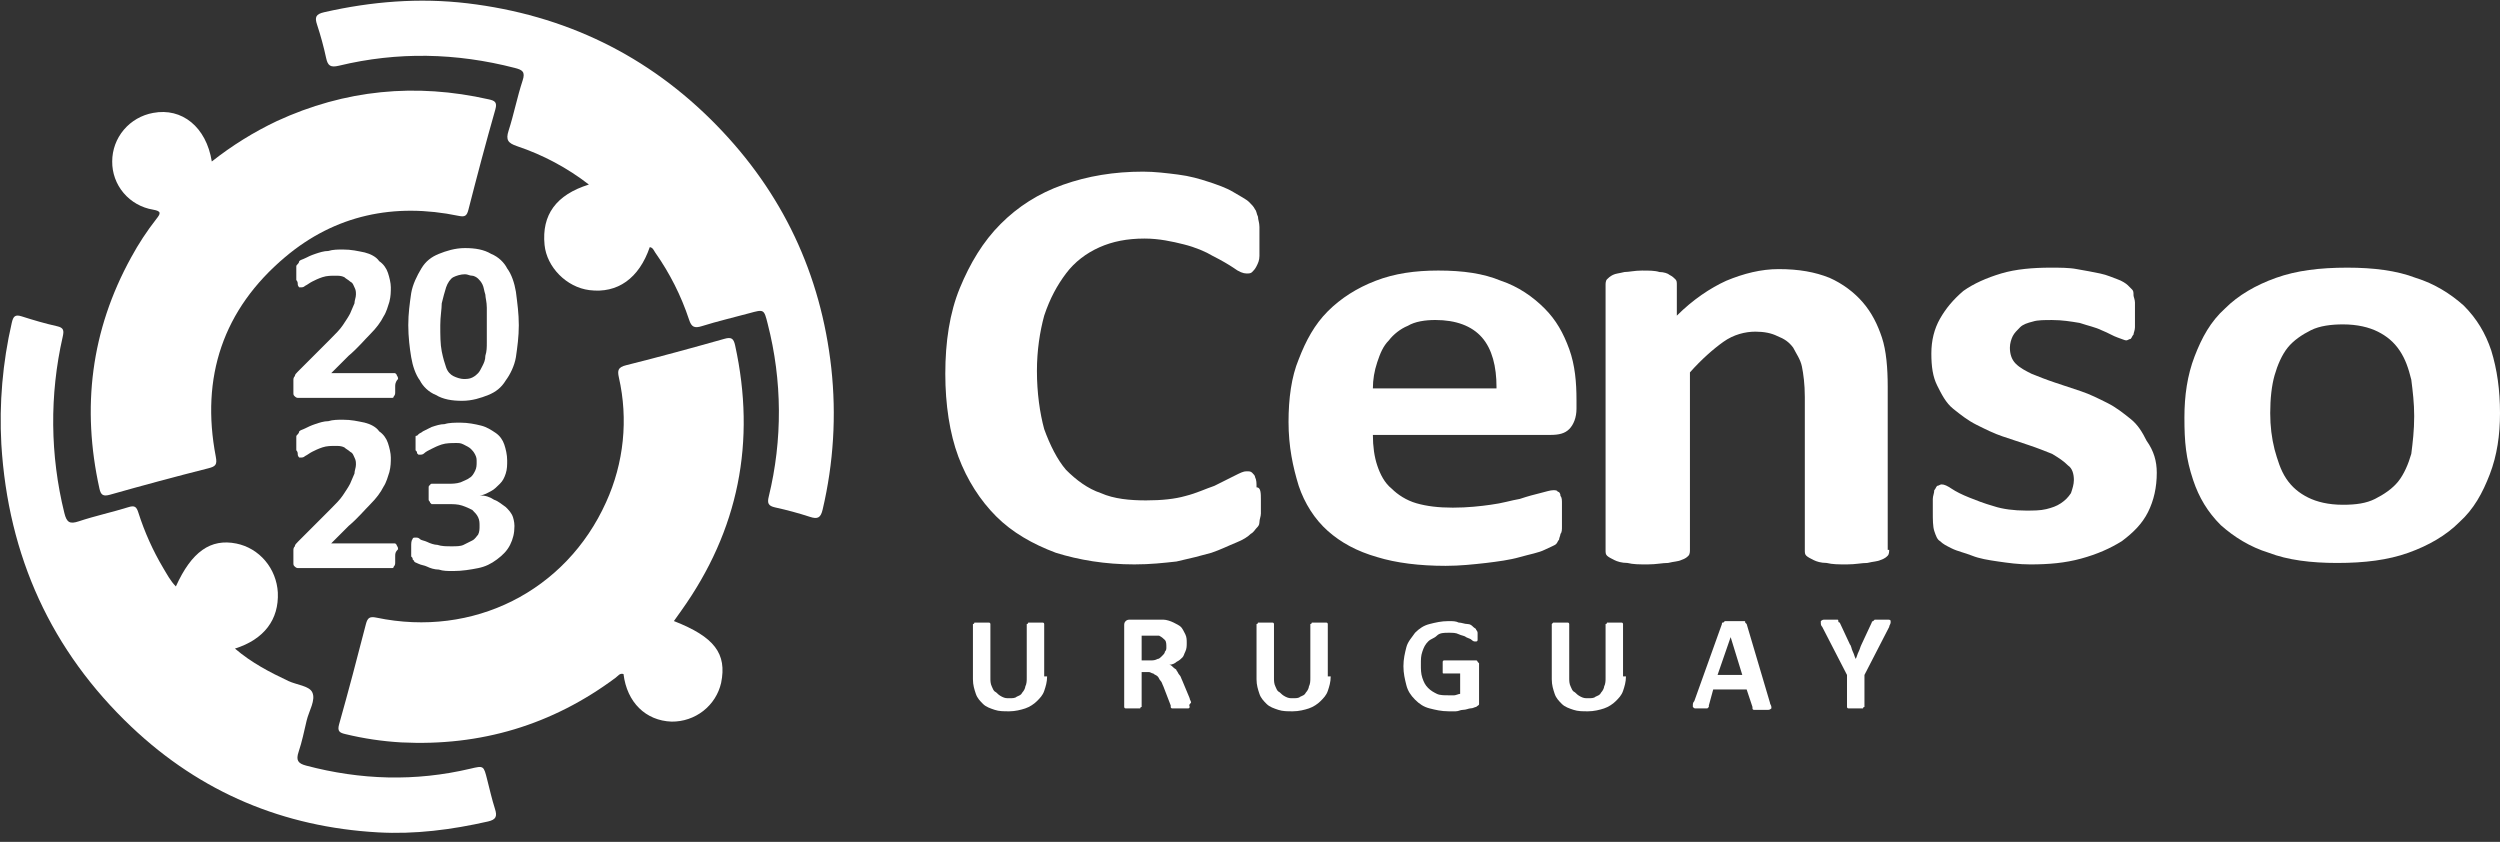
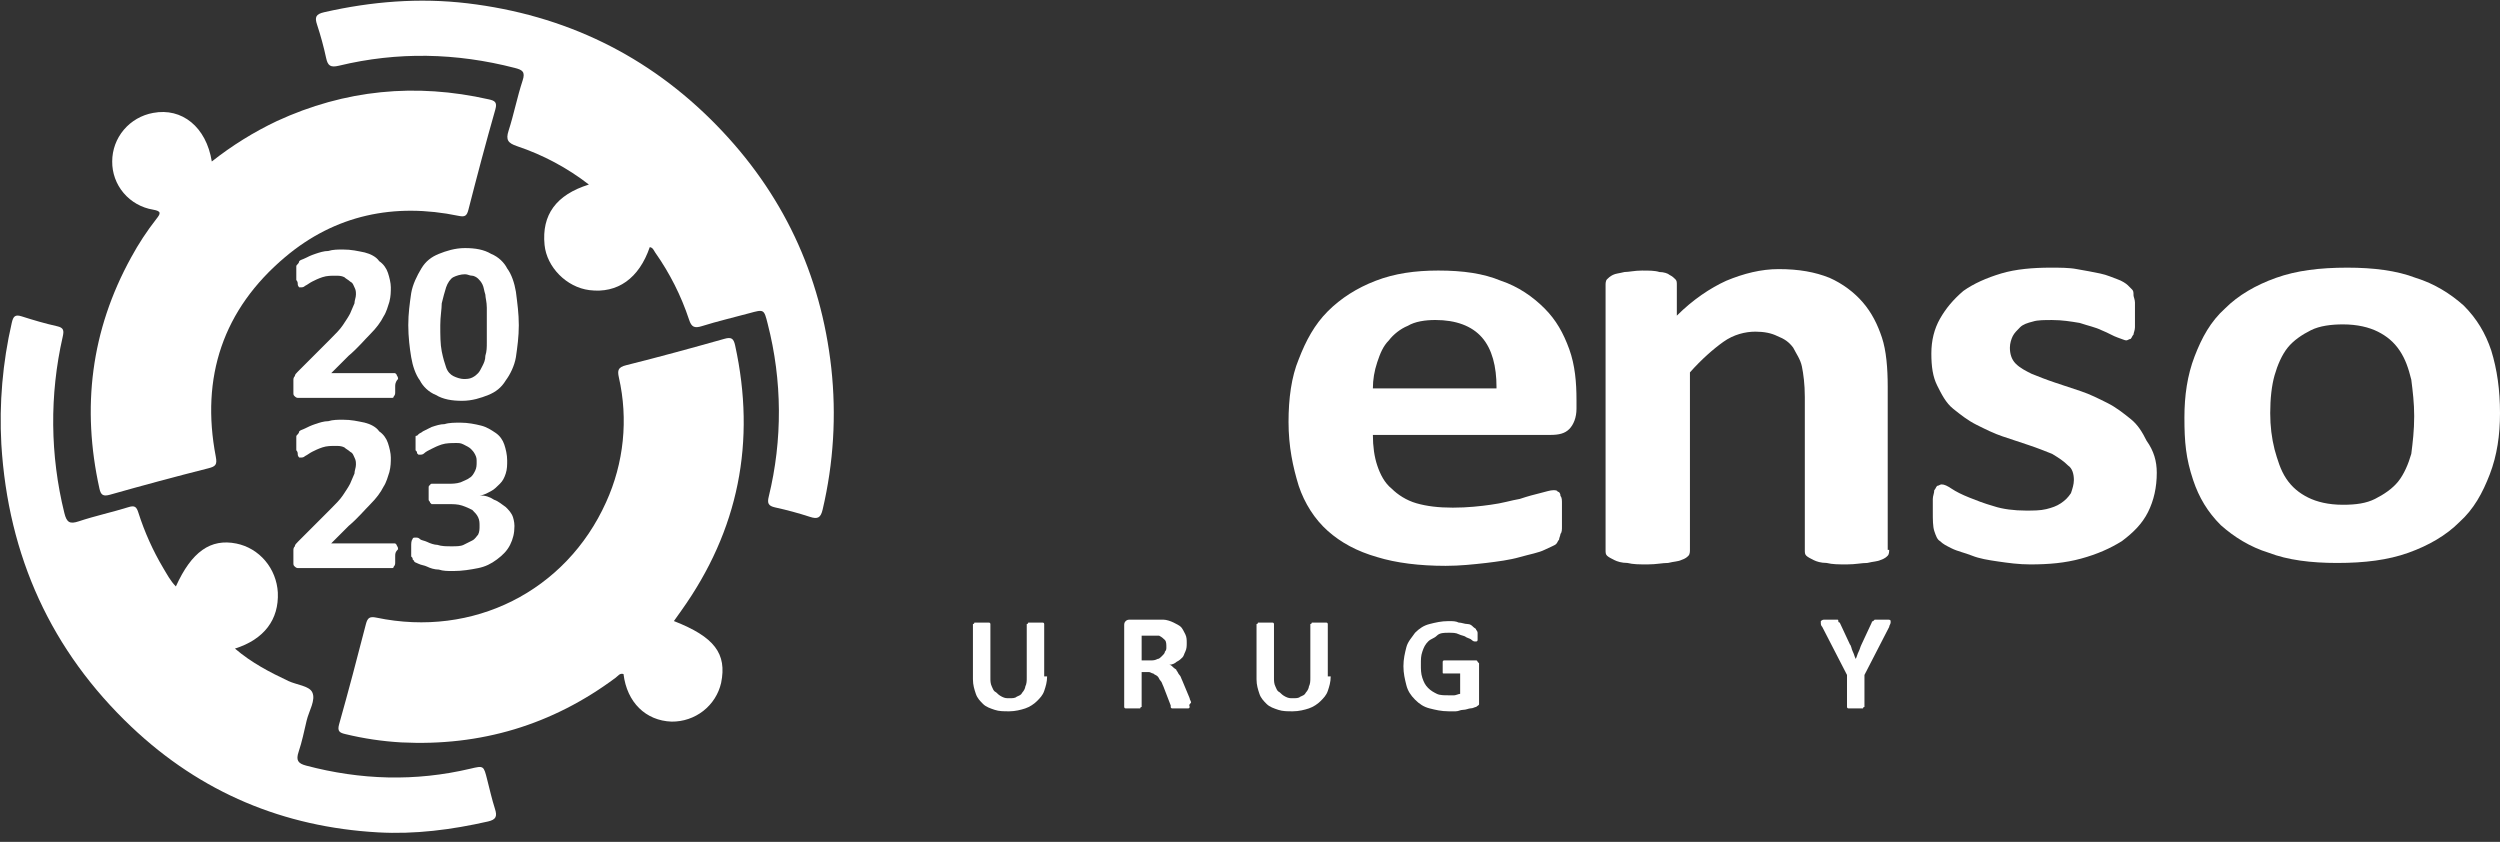
<svg xmlns="http://www.w3.org/2000/svg" width="196" height="66" viewBox="0 0 196 66" fill="none">
  <rect x="0" y="0" width="196" height="66" fill="#333333" stroke="none" />
-   <path d="M98.854 39.231C98.854 39.573 98.854 39.916 98.854 40.258C98.854 40.486 98.74 40.714 98.74 40.942C98.74 41.17 98.626 41.284 98.512 41.398C98.398 41.512 98.284 41.74 98.056 41.854C97.828 42.082 97.486 42.31 96.916 42.539C96.346 42.767 95.662 43.109 94.978 43.337C94.179 43.565 93.267 43.793 92.241 44.021C91.215 44.135 90.189 44.249 88.934 44.249C86.654 44.249 84.602 43.907 82.777 43.337C80.953 42.653 79.357 41.74 78.103 40.486C76.848 39.231 75.822 37.635 75.138 35.81C74.454 33.985 74.112 31.704 74.112 29.309C74.112 26.8 74.454 24.519 75.252 22.581C76.05 20.642 77.076 18.931 78.445 17.563C79.813 16.194 81.409 15.168 83.347 14.483C85.286 13.799 87.338 13.457 89.619 13.457C90.531 13.457 91.443 13.571 92.355 13.685C93.267 13.799 94.065 14.027 94.749 14.255C95.434 14.483 96.118 14.711 96.688 15.054C97.258 15.396 97.714 15.624 97.942 15.852C98.17 16.08 98.284 16.194 98.398 16.422C98.512 16.536 98.512 16.764 98.626 16.992C98.626 17.221 98.74 17.449 98.74 17.791C98.74 18.133 98.74 18.475 98.74 18.931C98.74 19.387 98.74 19.73 98.74 20.072C98.74 20.414 98.626 20.642 98.512 20.87C98.398 21.098 98.284 21.212 98.17 21.326C98.056 21.44 97.942 21.44 97.714 21.44C97.486 21.44 97.144 21.326 96.688 20.984C96.346 20.756 95.776 20.414 95.092 20.072C94.522 19.73 93.723 19.387 92.811 19.159C91.899 18.931 90.873 18.703 89.733 18.703C88.364 18.703 87.224 18.931 86.198 19.387C85.172 19.844 84.26 20.528 83.576 21.44C82.891 22.353 82.321 23.379 81.865 24.747C81.523 26.002 81.295 27.485 81.295 29.081C81.295 30.792 81.523 32.389 81.865 33.643C82.321 34.898 82.891 36.038 83.576 36.836C84.374 37.635 85.286 38.319 86.312 38.661C87.338 39.117 88.592 39.231 89.847 39.231C91.101 39.231 92.127 39.117 92.925 38.889C93.837 38.661 94.522 38.319 95.206 38.091C95.89 37.749 96.346 37.521 96.802 37.292C97.258 37.064 97.486 36.95 97.714 36.95C97.942 36.95 98.056 36.95 98.17 37.064C98.284 37.178 98.398 37.292 98.398 37.407C98.512 37.635 98.512 37.863 98.512 38.205C98.854 38.205 98.854 38.661 98.854 39.231Z" fill="white" />
  <path d="M123.597 32.045C123.597 32.73 123.369 33.3 123.027 33.642C122.685 33.984 122.229 34.098 121.545 34.098H107.634C107.634 35.01 107.748 35.809 107.976 36.493C108.204 37.177 108.546 37.861 109.116 38.318C109.573 38.774 110.257 39.23 111.055 39.458C111.853 39.686 112.765 39.8 113.905 39.8C115.046 39.8 116.072 39.686 116.87 39.572C117.782 39.458 118.466 39.23 119.15 39.116C119.834 38.888 120.29 38.774 120.747 38.66C121.203 38.546 121.545 38.432 121.773 38.432C121.887 38.432 122.115 38.432 122.115 38.546C122.229 38.546 122.343 38.66 122.343 38.888C122.457 39.002 122.457 39.23 122.457 39.458C122.457 39.686 122.457 40.028 122.457 40.37C122.457 40.713 122.457 40.941 122.457 41.283C122.457 41.511 122.457 41.739 122.343 41.853C122.343 41.967 122.229 42.195 122.229 42.309C122.115 42.423 122.115 42.537 122.001 42.651C121.887 42.766 121.545 42.88 121.089 43.108C120.633 43.336 119.948 43.45 119.15 43.678C118.352 43.906 117.44 44.02 116.528 44.134C115.502 44.248 114.475 44.362 113.335 44.362C111.283 44.362 109.459 44.134 107.976 43.678C106.38 43.222 105.126 42.537 104.1 41.625C103.073 40.713 102.275 39.458 101.819 38.09C101.363 36.607 101.021 35.01 101.021 33.072C101.021 31.247 101.249 29.536 101.819 28.168C102.389 26.685 103.073 25.431 104.1 24.404C105.126 23.378 106.38 22.579 107.862 22.009C109.344 21.439 110.941 21.211 112.765 21.211C114.703 21.211 116.3 21.439 117.668 22.009C119.036 22.465 120.176 23.264 121.089 24.176C122.001 25.088 122.571 26.115 123.027 27.369C123.483 28.624 123.597 29.992 123.597 31.361V32.045ZM117.326 30.335C117.326 28.738 116.984 27.369 116.186 26.457C115.388 25.545 114.133 25.088 112.537 25.088C111.739 25.088 110.941 25.203 110.371 25.545C109.801 25.773 109.23 26.229 108.888 26.685C108.432 27.141 108.204 27.712 107.976 28.396C107.748 29.08 107.634 29.764 107.634 30.449H117.326V30.335Z" fill="white" />
  <path d="M148.111 43.108C148.111 43.222 148.111 43.45 147.997 43.565C147.883 43.679 147.769 43.793 147.427 43.907C147.199 44.021 146.857 44.021 146.401 44.135C145.945 44.135 145.489 44.249 144.805 44.249C144.121 44.249 143.665 44.249 143.209 44.135C142.752 44.135 142.41 44.021 142.182 43.907C141.954 43.793 141.726 43.679 141.612 43.565C141.498 43.45 141.498 43.337 141.498 43.108V31.134C141.498 30.107 141.384 29.309 141.27 28.739C141.156 28.169 140.814 27.712 140.586 27.256C140.244 26.8 139.902 26.572 139.332 26.344C138.876 26.116 138.306 26.002 137.622 26.002C136.823 26.002 135.911 26.23 135.113 26.8C134.315 27.37 133.403 28.169 132.491 29.195V43.108C132.491 43.222 132.491 43.45 132.377 43.565C132.263 43.679 132.149 43.793 131.807 43.907C131.578 44.021 131.236 44.021 130.78 44.135C130.324 44.135 129.868 44.249 129.184 44.249C128.5 44.249 128.044 44.249 127.588 44.135C127.132 44.135 126.79 44.021 126.562 43.907C126.334 43.793 126.105 43.679 125.991 43.565C125.877 43.45 125.877 43.337 125.877 43.108V22.352C125.877 22.238 125.877 22.01 125.991 21.896C126.105 21.782 126.22 21.668 126.448 21.554C126.676 21.44 126.904 21.44 127.36 21.326C127.702 21.326 128.158 21.212 128.728 21.212C129.298 21.212 129.754 21.212 130.096 21.326C130.438 21.326 130.78 21.44 130.894 21.554C131.122 21.668 131.236 21.782 131.35 21.896C131.464 22.01 131.464 22.124 131.464 22.352V24.747C132.719 23.493 134.087 22.58 135.341 22.01C136.709 21.44 138.078 21.098 139.446 21.098C141.042 21.098 142.296 21.326 143.437 21.782C144.463 22.238 145.375 22.922 146.059 23.721C146.743 24.519 147.199 25.431 147.541 26.458C147.883 27.484 147.997 28.853 147.997 30.335V43.108H148.111Z" fill="white" />
  <path d="M169.091 37.065C169.091 38.205 168.863 39.232 168.407 40.144C167.951 41.056 167.267 41.741 166.355 42.425C165.442 42.995 164.416 43.451 163.162 43.793C161.908 44.136 160.654 44.25 159.171 44.25C158.259 44.25 157.461 44.136 156.663 44.022C155.865 43.907 155.181 43.793 154.611 43.565C154.04 43.337 153.47 43.223 153.014 42.995C152.558 42.767 152.33 42.653 152.102 42.425C151.874 42.311 151.76 41.969 151.646 41.627C151.532 41.284 151.532 40.714 151.532 40.144C151.532 39.688 151.532 39.346 151.532 39.118C151.532 38.889 151.646 38.661 151.646 38.433C151.76 38.319 151.76 38.205 151.874 38.091C151.988 38.091 152.102 37.977 152.216 37.977C152.444 37.977 152.672 38.091 153.014 38.319C153.356 38.547 153.812 38.775 154.382 39.004C154.953 39.232 155.523 39.46 156.321 39.688C157.005 39.916 157.917 40.03 158.829 40.03C159.399 40.03 159.97 40.03 160.426 39.916C160.882 39.802 161.224 39.688 161.566 39.46C161.908 39.232 162.136 39.004 162.364 38.661C162.478 38.319 162.592 37.977 162.592 37.635C162.592 37.179 162.478 36.723 162.136 36.495C161.794 36.152 161.452 35.924 160.882 35.582C160.312 35.354 159.741 35.126 159.057 34.898C158.373 34.67 157.689 34.442 157.005 34.214C156.321 33.986 155.637 33.643 154.953 33.301C154.268 32.959 153.698 32.503 153.128 32.047C152.558 31.591 152.216 30.906 151.874 30.222C151.532 29.538 151.418 28.739 151.418 27.713C151.418 26.687 151.646 25.774 152.102 24.976C152.558 24.178 153.128 23.493 153.926 22.809C154.725 22.239 155.751 21.783 156.891 21.441C158.031 21.098 159.399 20.984 160.768 20.984C161.452 20.984 162.25 20.984 162.82 21.098C163.504 21.212 164.074 21.326 164.644 21.441C165.214 21.555 165.671 21.783 166.013 21.897C166.355 22.011 166.697 22.239 166.811 22.353C166.925 22.467 167.039 22.581 167.153 22.695C167.267 22.809 167.267 22.923 167.267 23.151C167.267 23.265 167.381 23.493 167.381 23.721C167.381 23.95 167.381 24.292 167.381 24.634C167.381 25.09 167.381 25.432 167.381 25.66C167.381 25.888 167.267 26.116 167.267 26.23C167.153 26.345 167.153 26.459 167.039 26.573C166.925 26.573 166.811 26.687 166.697 26.687C166.583 26.687 166.355 26.573 166.013 26.459C165.671 26.345 165.328 26.116 164.758 25.888C164.302 25.66 163.732 25.546 163.048 25.318C162.364 25.204 161.68 25.09 160.882 25.09C160.312 25.09 159.741 25.09 159.399 25.204C158.943 25.318 158.601 25.432 158.373 25.66C158.145 25.888 157.917 26.116 157.803 26.345C157.689 26.573 157.575 26.915 157.575 27.257C157.575 27.713 157.689 28.169 158.031 28.511C158.373 28.854 158.829 29.082 159.285 29.31C159.855 29.538 160.426 29.766 161.11 29.994C161.794 30.222 162.478 30.45 163.162 30.678C163.846 30.906 164.53 31.248 165.214 31.591C165.899 31.933 166.469 32.389 167.039 32.845C167.609 33.301 167.951 33.871 168.293 34.556C168.863 35.354 169.091 36.152 169.091 37.065Z" fill="white" />
  <path d="M196 32.389C196 34.1 195.772 35.696 195.202 37.179C194.632 38.661 193.948 39.916 192.808 40.942C191.782 41.969 190.413 42.767 188.817 43.337C187.221 43.907 185.396 44.136 183.23 44.136C181.178 44.136 179.353 43.907 177.871 43.337C176.389 42.881 175.135 42.083 174.108 41.17C173.082 40.144 172.398 39.004 171.942 37.635C171.372 35.924 171.258 34.67 171.258 32.731C171.258 31.02 171.486 29.424 172.056 27.941C172.626 26.459 173.31 25.204 174.45 24.178C175.477 23.151 176.845 22.353 178.441 21.783C180.037 21.212 181.862 20.984 184.028 20.984C186.08 20.984 187.905 21.212 189.387 21.783C190.869 22.239 192.124 23.037 193.15 23.95C194.176 24.976 194.86 26.116 195.316 27.485C195.772 28.968 196 30.564 196 32.389ZM189.273 32.617C189.273 31.591 189.159 30.678 189.045 29.766C188.817 28.854 188.589 28.169 188.133 27.485C187.677 26.801 187.107 26.345 186.423 26.002C185.738 25.66 184.826 25.432 183.686 25.432C182.774 25.432 181.862 25.546 181.178 25.888C180.493 26.23 179.809 26.687 179.353 27.257C178.897 27.827 178.555 28.625 178.327 29.424C178.099 30.222 177.985 31.248 177.985 32.389C177.985 33.415 178.099 34.328 178.327 35.24C178.555 36.038 178.783 36.837 179.239 37.521C179.695 38.205 180.265 38.661 180.95 39.004C181.634 39.346 182.546 39.574 183.686 39.574C184.712 39.574 185.51 39.46 186.195 39.118C186.879 38.775 187.563 38.319 188.019 37.749C188.475 37.179 188.817 36.38 189.045 35.582C189.159 34.67 189.273 33.757 189.273 32.617Z" fill="white" />
  <path d="M30.983 30.283C30.983 30.511 30.983 30.625 30.983 30.739C30.983 30.853 30.983 30.967 30.869 31.081C30.869 31.195 30.755 31.195 30.755 31.195H30.641H23.686C23.572 31.195 23.458 31.195 23.344 31.195C23.23 31.195 23.116 31.081 23.116 31.081C23.002 30.967 23.002 30.967 23.002 30.739C23.002 30.625 23.002 30.397 23.002 30.283C23.002 30.055 23.002 29.941 23.002 29.827C23.002 29.712 23.002 29.599 23.116 29.484C23.116 29.37 23.23 29.256 23.344 29.142C23.458 29.028 23.572 28.914 23.686 28.8L25.852 26.633C26.308 26.177 26.651 25.835 26.879 25.493C27.107 25.151 27.335 24.809 27.449 24.581C27.563 24.352 27.677 24.01 27.791 23.782C27.791 23.554 27.905 23.326 27.905 23.098C27.905 22.87 27.905 22.756 27.791 22.528C27.677 22.3 27.677 22.186 27.449 22.072C27.335 21.957 27.107 21.843 26.993 21.729C26.765 21.615 26.537 21.615 26.308 21.615C25.966 21.615 25.624 21.615 25.282 21.729C24.94 21.843 24.712 21.957 24.484 22.072C24.256 22.186 24.142 22.3 23.914 22.414C23.8 22.528 23.686 22.528 23.572 22.528C23.458 22.528 23.458 22.528 23.458 22.528C23.458 22.528 23.344 22.414 23.344 22.3C23.344 22.186 23.344 22.072 23.23 21.957C23.23 21.843 23.23 21.615 23.23 21.501C23.23 21.387 23.23 21.273 23.23 21.159C23.23 21.045 23.23 21.045 23.23 20.931C23.23 20.817 23.23 20.817 23.344 20.703C23.344 20.703 23.458 20.589 23.458 20.475C23.572 20.361 23.686 20.361 23.914 20.247C24.142 20.133 24.37 20.019 24.712 19.905C25.054 19.791 25.396 19.677 25.738 19.677C26.081 19.562 26.537 19.562 26.879 19.562C27.563 19.562 28.019 19.677 28.589 19.791C29.045 19.905 29.501 20.133 29.729 20.475C30.071 20.703 30.299 21.045 30.413 21.387C30.527 21.729 30.641 22.186 30.641 22.528C30.641 22.87 30.641 23.212 30.527 23.668C30.413 24.01 30.299 24.466 30.071 24.809C29.843 25.265 29.501 25.721 29.045 26.177C28.589 26.633 28.019 27.318 27.335 27.888L25.966 29.256H30.755C30.869 29.256 30.869 29.256 30.983 29.256L31.097 29.37C31.097 29.484 31.211 29.484 31.211 29.712C30.983 29.941 30.983 30.169 30.983 30.283Z" fill="white" />
  <path d="M40.675 25.494C40.675 26.406 40.561 27.204 40.447 28.003C40.333 28.687 39.991 29.371 39.649 29.827C39.307 30.398 38.85 30.74 38.28 30.968C37.71 31.196 37.026 31.424 36.228 31.424C35.43 31.424 34.746 31.31 34.176 30.968C33.606 30.74 33.15 30.284 32.921 29.827C32.579 29.371 32.351 28.687 32.237 28.003C32.123 27.318 32.009 26.406 32.009 25.494C32.009 24.581 32.123 23.783 32.237 22.985C32.351 22.3 32.693 21.616 33.035 21.046C33.377 20.476 33.834 20.134 34.404 19.905C34.974 19.677 35.658 19.449 36.456 19.449C37.254 19.449 37.938 19.563 38.508 19.905C39.078 20.134 39.535 20.59 39.763 21.046C40.105 21.502 40.333 22.186 40.447 22.871C40.561 23.783 40.675 24.581 40.675 25.494ZM38.166 25.608C38.166 25.037 38.166 24.581 38.166 24.125C38.166 23.669 38.052 23.327 38.052 23.099C37.938 22.756 37.938 22.528 37.824 22.3C37.71 22.072 37.596 21.958 37.482 21.844C37.368 21.73 37.14 21.616 37.026 21.616C36.798 21.616 36.684 21.502 36.456 21.502C36.114 21.502 35.772 21.616 35.544 21.73C35.316 21.844 35.088 22.186 34.974 22.528C34.86 22.871 34.746 23.327 34.632 23.783C34.632 24.239 34.518 24.809 34.518 25.494C34.518 26.292 34.518 26.976 34.632 27.546C34.746 28.117 34.86 28.459 34.974 28.801C35.088 29.143 35.316 29.371 35.544 29.485C35.772 29.599 36.114 29.713 36.342 29.713C36.57 29.713 36.798 29.713 37.026 29.599C37.254 29.485 37.368 29.371 37.482 29.257C37.596 29.143 37.71 28.915 37.824 28.687C37.938 28.459 38.052 28.231 38.052 27.889C38.166 27.546 38.166 27.204 38.166 26.862C38.166 26.406 38.166 26.064 38.166 25.608Z" fill="white" />
  <path d="M30.983 43.627C30.983 43.74 30.983 43.969 30.983 44.083C30.983 44.197 30.983 44.311 30.869 44.425C30.869 44.539 30.755 44.539 30.755 44.539H30.641H23.686C23.572 44.539 23.458 44.539 23.344 44.539C23.23 44.539 23.116 44.425 23.116 44.425C23.002 44.311 23.002 44.311 23.002 44.083C23.002 43.969 23.002 43.74 23.002 43.627C23.002 43.398 23.002 43.284 23.002 43.17C23.002 43.056 23.002 42.942 23.116 42.828C23.116 42.714 23.23 42.6 23.344 42.486C23.458 42.372 23.572 42.258 23.686 42.144L25.852 39.977C26.308 39.521 26.651 39.179 26.879 38.837C27.107 38.495 27.335 38.152 27.449 37.924C27.563 37.696 27.677 37.354 27.791 37.126C27.791 36.898 27.905 36.67 27.905 36.442C27.905 36.214 27.905 36.099 27.791 35.871C27.677 35.643 27.677 35.529 27.449 35.415C27.335 35.301 27.107 35.187 26.993 35.073C26.765 34.959 26.537 34.959 26.308 34.959C25.966 34.959 25.624 34.959 25.282 35.073C24.94 35.187 24.712 35.301 24.484 35.415C24.256 35.529 24.142 35.643 23.914 35.757C23.8 35.871 23.686 35.871 23.572 35.871C23.458 35.871 23.458 35.871 23.458 35.871C23.458 35.871 23.344 35.757 23.344 35.643C23.344 35.529 23.344 35.415 23.23 35.301C23.23 35.187 23.23 34.959 23.23 34.845C23.23 34.731 23.23 34.617 23.23 34.503C23.23 34.389 23.23 34.389 23.23 34.275C23.23 34.161 23.23 34.161 23.344 34.047C23.344 34.047 23.458 33.933 23.458 33.819C23.572 33.705 23.686 33.705 23.914 33.59C24.142 33.477 24.37 33.362 24.712 33.248C25.054 33.134 25.396 33.02 25.738 33.02C26.081 32.906 26.537 32.906 26.879 32.906C27.563 32.906 28.019 33.02 28.589 33.134C29.045 33.248 29.501 33.477 29.729 33.819C30.071 34.047 30.299 34.389 30.413 34.731C30.527 35.073 30.641 35.529 30.641 35.871C30.641 36.214 30.641 36.556 30.527 37.012C30.413 37.354 30.299 37.81 30.071 38.152C29.843 38.608 29.501 39.065 29.045 39.521C28.589 39.977 28.019 40.661 27.335 41.231L25.966 42.6H30.755C30.869 42.6 30.869 42.6 30.983 42.6L31.097 42.714C31.097 42.828 31.211 42.828 31.211 43.056C30.983 43.284 30.983 43.398 30.983 43.627Z" fill="white" />
  <path d="M40.333 41.234C40.333 41.804 40.219 42.26 39.991 42.717C39.763 43.173 39.421 43.515 38.965 43.857C38.509 44.199 38.053 44.427 37.483 44.541C36.913 44.655 36.228 44.769 35.544 44.769C35.088 44.769 34.746 44.769 34.404 44.655C34.062 44.655 33.72 44.541 33.492 44.427C33.264 44.313 33.036 44.313 32.808 44.199C32.58 44.085 32.466 44.085 32.466 43.971L32.352 43.857C32.352 43.743 32.352 43.743 32.238 43.629C32.238 43.515 32.238 43.401 32.238 43.287C32.238 43.173 32.238 43.059 32.238 42.831C32.238 42.602 32.238 42.374 32.352 42.26C32.352 42.146 32.466 42.146 32.58 42.146C32.694 42.146 32.808 42.146 32.922 42.26C33.036 42.374 33.264 42.374 33.492 42.488C33.72 42.602 34.062 42.717 34.29 42.717C34.632 42.831 34.974 42.831 35.43 42.831C35.772 42.831 36.114 42.831 36.343 42.717C36.571 42.602 36.799 42.488 37.027 42.374C37.255 42.26 37.369 42.032 37.483 41.918C37.597 41.69 37.597 41.462 37.597 41.234C37.597 41.006 37.597 40.778 37.483 40.55C37.369 40.322 37.255 40.208 37.027 39.979C36.799 39.865 36.571 39.751 36.228 39.637C35.886 39.523 35.544 39.523 35.088 39.523H34.062C33.948 39.523 33.948 39.523 33.834 39.523L33.72 39.409C33.72 39.295 33.606 39.295 33.606 39.181C33.606 39.067 33.606 38.953 33.606 38.725C33.606 38.611 33.606 38.383 33.606 38.269C33.606 38.155 33.606 38.041 33.72 38.041C33.72 37.927 33.834 37.927 33.834 37.927C33.834 37.927 33.948 37.927 34.062 37.927H35.088C35.43 37.927 35.772 37.927 36.114 37.813C36.343 37.699 36.685 37.584 36.799 37.47C37.027 37.356 37.141 37.128 37.255 36.9C37.369 36.672 37.369 36.444 37.369 36.216C37.369 35.988 37.369 35.874 37.255 35.646C37.141 35.418 37.027 35.304 36.913 35.19C36.799 35.075 36.571 34.961 36.343 34.847C36.114 34.733 36.001 34.733 35.772 34.733C35.43 34.733 34.974 34.733 34.632 34.847C34.29 34.961 34.062 35.075 33.834 35.19C33.606 35.304 33.378 35.418 33.264 35.532C33.15 35.646 33.036 35.646 32.922 35.646H32.808L32.694 35.532C32.694 35.418 32.694 35.418 32.58 35.304C32.58 35.19 32.58 35.075 32.58 34.847C32.58 34.733 32.58 34.619 32.58 34.505C32.58 34.391 32.58 34.277 32.58 34.277C32.58 34.163 32.58 34.163 32.694 34.163L32.808 34.049C32.922 33.935 33.036 33.935 33.15 33.821C33.378 33.707 33.606 33.593 33.834 33.479C34.176 33.365 34.518 33.251 34.86 33.251C35.202 33.137 35.658 33.137 36.114 33.137C36.685 33.137 37.255 33.251 37.711 33.365C38.167 33.479 38.509 33.707 38.851 33.935C39.193 34.163 39.421 34.505 39.535 34.847C39.649 35.19 39.763 35.646 39.763 36.102C39.763 36.444 39.763 36.786 39.649 37.128C39.535 37.47 39.421 37.699 39.193 37.927C38.965 38.155 38.737 38.383 38.509 38.497C38.281 38.611 37.939 38.839 37.597 38.839C38.053 38.839 38.395 38.953 38.737 39.181C39.079 39.295 39.307 39.523 39.649 39.751C39.877 39.979 40.105 40.208 40.219 40.55C40.219 40.55 40.333 40.892 40.333 41.234Z" fill="white" />
  <path d="M82.093 53.03C82.093 53.486 81.979 53.828 81.865 54.171C81.751 54.513 81.523 54.741 81.295 54.969C81.067 55.197 80.725 55.425 80.383 55.539C80.041 55.653 79.585 55.767 79.129 55.767C78.673 55.767 78.331 55.767 77.989 55.653C77.647 55.539 77.305 55.425 77.076 55.197C76.848 54.969 76.62 54.741 76.506 54.399C76.392 54.057 76.278 53.715 76.278 53.258V49.039V48.925C76.278 48.925 76.392 48.925 76.392 48.81C76.392 48.81 76.506 48.81 76.62 48.81C76.734 48.81 76.848 48.81 76.962 48.81C77.076 48.81 77.191 48.81 77.305 48.81C77.418 48.81 77.418 48.81 77.532 48.81C77.532 48.81 77.647 48.81 77.647 48.925V49.039V53.144C77.647 53.372 77.647 53.6 77.761 53.828C77.875 54.057 77.875 54.171 78.103 54.285C78.217 54.399 78.331 54.513 78.559 54.627C78.787 54.741 78.901 54.741 79.129 54.741C79.357 54.741 79.585 54.741 79.699 54.627C79.927 54.513 80.041 54.513 80.155 54.285C80.269 54.171 80.383 53.943 80.383 53.828C80.497 53.6 80.497 53.372 80.497 53.144V49.039V48.925C80.497 48.925 80.611 48.925 80.611 48.81C80.611 48.81 80.725 48.81 80.839 48.81C80.953 48.81 81.067 48.81 81.181 48.81C81.295 48.81 81.409 48.81 81.523 48.81C81.637 48.81 81.637 48.81 81.751 48.81C81.751 48.81 81.865 48.81 81.865 48.925V49.039V53.03H82.093Z" fill="white" />
  <path d="M93.268 55.425C93.268 55.425 93.154 55.425 93.268 55.425C93.268 55.539 93.154 55.539 93.154 55.539C93.154 55.539 93.04 55.539 92.926 55.539C92.812 55.539 92.698 55.539 92.469 55.539C92.356 55.539 92.242 55.539 92.127 55.539C92.013 55.539 92.013 55.539 91.899 55.539C91.899 55.539 91.785 55.539 91.785 55.425V55.311L91.215 53.828C91.101 53.6 91.101 53.486 90.987 53.372C90.873 53.258 90.873 53.144 90.759 53.03C90.645 52.916 90.531 52.916 90.417 52.802C90.303 52.802 90.189 52.688 90.075 52.688H89.505V55.311V55.425C89.505 55.425 89.391 55.425 89.391 55.539C89.391 55.539 89.277 55.539 89.163 55.539C89.049 55.539 88.935 55.539 88.821 55.539C88.707 55.539 88.593 55.539 88.479 55.539C88.365 55.539 88.365 55.539 88.251 55.539C88.251 55.539 88.137 55.539 88.137 55.425V55.311V49.038C88.137 48.924 88.137 48.81 88.251 48.696C88.365 48.582 88.479 48.582 88.593 48.582H90.417C90.645 48.582 90.759 48.582 90.873 48.582C90.987 48.582 91.101 48.582 91.215 48.582C91.443 48.582 91.785 48.696 92.013 48.81C92.242 48.924 92.469 49.038 92.584 49.152C92.698 49.266 92.812 49.494 92.926 49.722C93.04 49.951 93.04 50.179 93.04 50.407C93.04 50.635 93.04 50.863 92.926 51.091C92.812 51.319 92.812 51.433 92.698 51.547C92.584 51.661 92.469 51.775 92.242 51.889C92.127 52.003 91.899 52.117 91.671 52.117C91.785 52.117 91.899 52.231 92.013 52.346C92.127 52.46 92.242 52.46 92.242 52.574C92.356 52.688 92.356 52.802 92.469 52.916C92.584 53.03 92.584 53.144 92.698 53.372L93.268 54.74C93.268 54.855 93.382 54.969 93.382 55.083C93.154 55.311 93.268 55.311 93.268 55.425ZM91.443 50.749C91.443 50.521 91.443 50.293 91.329 50.179C91.215 50.065 91.101 49.951 90.873 49.837C90.759 49.837 90.759 49.837 90.645 49.837C90.531 49.837 90.417 49.837 90.303 49.837H89.505V51.775H90.189C90.417 51.775 90.531 51.775 90.759 51.661C90.873 51.661 90.987 51.547 91.101 51.433C91.215 51.319 91.329 51.205 91.329 51.091C91.443 50.977 91.443 50.863 91.443 50.749Z" fill="white" />
  <path d="M104.327 53.03C104.327 53.486 104.213 53.828 104.099 54.171C103.985 54.513 103.757 54.741 103.529 54.969C103.301 55.197 102.959 55.425 102.617 55.539C102.275 55.653 101.819 55.767 101.363 55.767C100.907 55.767 100.565 55.767 100.223 55.653C99.88 55.539 99.538 55.425 99.31 55.197C99.082 54.969 98.854 54.741 98.74 54.399C98.626 54.057 98.512 53.715 98.512 53.258V49.039V48.925C98.512 48.925 98.626 48.925 98.626 48.81C98.626 48.81 98.74 48.81 98.854 48.81C98.968 48.81 99.082 48.81 99.196 48.81C99.31 48.81 99.424 48.81 99.538 48.81C99.652 48.81 99.652 48.81 99.766 48.81C99.766 48.81 99.88 48.81 99.88 48.925V49.039V53.144C99.88 53.372 99.88 53.6 99.995 53.828C100.108 54.057 100.108 54.171 100.337 54.285C100.451 54.399 100.565 54.513 100.793 54.627C101.021 54.741 101.135 54.741 101.363 54.741C101.591 54.741 101.819 54.741 101.933 54.627C102.161 54.513 102.275 54.513 102.389 54.285C102.503 54.171 102.617 53.943 102.617 53.828C102.731 53.6 102.731 53.372 102.731 53.144V49.039V48.925C102.731 48.925 102.845 48.925 102.845 48.81C102.845 48.81 102.959 48.81 103.073 48.81C103.187 48.81 103.301 48.81 103.415 48.81C103.529 48.81 103.643 48.81 103.757 48.81C103.871 48.81 103.871 48.81 103.985 48.81C103.985 48.81 104.099 48.81 104.099 48.925V49.039V53.03H104.327Z" fill="white" />
  <path d="M115.844 49.722C115.844 49.836 115.844 49.95 115.844 49.95C115.844 50.064 115.844 50.064 115.844 50.178C115.844 50.178 115.844 50.292 115.73 50.292C115.73 50.292 115.73 50.292 115.616 50.292C115.616 50.292 115.502 50.292 115.388 50.178C115.274 50.064 115.16 50.064 114.932 49.95C114.818 49.836 114.59 49.836 114.362 49.722C114.134 49.608 113.906 49.608 113.563 49.608C113.221 49.608 112.879 49.608 112.651 49.836C112.423 50.064 112.195 50.064 111.967 50.292C111.739 50.52 111.625 50.748 111.511 51.09C111.397 51.432 111.397 51.66 111.397 52.117C111.397 52.459 111.397 52.801 111.511 53.143C111.625 53.485 111.739 53.713 111.967 53.941C112.195 54.169 112.423 54.283 112.651 54.398C112.879 54.512 113.221 54.512 113.563 54.512C113.677 54.512 113.906 54.512 114.02 54.512C114.134 54.512 114.362 54.398 114.476 54.398V52.801H113.221C113.107 52.801 113.107 52.801 113.107 52.687C113.107 52.573 113.107 52.459 113.107 52.231C113.107 52.117 113.107 52.003 113.107 52.003C113.107 51.889 113.107 51.889 113.107 51.889C113.107 51.889 113.107 51.775 113.221 51.775C113.221 51.775 113.221 51.775 113.335 51.775H115.616C115.73 51.775 115.73 51.775 115.73 51.775C115.73 51.775 115.844 51.775 115.844 51.889L115.958 52.003C115.958 52.003 115.958 52.117 115.958 52.231V54.968C115.958 55.082 115.958 55.196 115.958 55.196C115.958 55.31 115.844 55.31 115.73 55.424C115.616 55.424 115.502 55.538 115.274 55.538C115.16 55.538 114.932 55.652 114.704 55.652C114.476 55.652 114.362 55.766 114.134 55.766C113.906 55.766 113.791 55.766 113.563 55.766C112.993 55.766 112.537 55.652 112.081 55.538C111.625 55.424 111.283 55.196 110.941 54.854C110.599 54.512 110.371 54.169 110.257 53.713C110.143 53.257 110.029 52.801 110.029 52.231C110.029 51.66 110.143 51.204 110.257 50.748C110.371 50.292 110.713 49.95 110.941 49.608C111.283 49.266 111.625 49.037 112.081 48.923C112.537 48.809 112.993 48.695 113.563 48.695C113.906 48.695 114.134 48.695 114.362 48.809C114.59 48.809 114.818 48.923 115.046 48.923C115.274 48.923 115.388 49.037 115.502 49.151C115.616 49.266 115.73 49.266 115.73 49.38C115.73 49.38 115.844 49.494 115.844 49.608C115.844 49.494 115.844 49.608 115.844 49.722Z" fill="white" />
-   <path d="M127.474 53.03C127.474 53.486 127.36 53.828 127.246 54.171C127.132 54.513 126.904 54.741 126.676 54.969C126.448 55.197 126.105 55.425 125.763 55.539C125.421 55.653 124.965 55.767 124.509 55.767C124.053 55.767 123.711 55.767 123.369 55.653C123.027 55.539 122.685 55.425 122.457 55.197C122.229 54.969 122.001 54.741 121.887 54.399C121.773 54.057 121.659 53.715 121.659 53.258V49.039V48.925C121.659 48.925 121.659 48.925 121.773 48.81C121.773 48.81 121.887 48.81 122.001 48.81C122.115 48.81 122.229 48.81 122.343 48.81C122.457 48.81 122.571 48.81 122.685 48.81C122.799 48.81 122.799 48.81 122.913 48.81C122.913 48.81 123.027 48.81 123.027 48.925V49.039V53.144C123.027 53.372 123.027 53.6 123.141 53.828C123.255 54.057 123.255 54.171 123.483 54.285C123.597 54.399 123.711 54.513 123.939 54.627C124.167 54.741 124.281 54.741 124.509 54.741C124.737 54.741 124.965 54.741 125.079 54.627C125.307 54.513 125.421 54.513 125.535 54.285C125.649 54.171 125.763 53.943 125.763 53.828C125.877 53.6 125.877 53.372 125.877 53.144V49.039V48.925C125.877 48.925 125.991 48.925 125.991 48.81C125.991 48.81 126.105 48.81 126.22 48.81C126.334 48.81 126.448 48.81 126.562 48.81C126.676 48.81 126.79 48.81 126.904 48.81C127.018 48.81 127.018 48.81 127.132 48.81C127.132 48.81 127.246 48.81 127.246 48.925V49.039V53.03H127.474Z" fill="white" />
-   <path d="M138.762 55.082C138.762 55.196 138.876 55.31 138.876 55.424C138.876 55.538 138.876 55.538 138.876 55.538C138.876 55.538 138.762 55.652 138.648 55.652C138.534 55.652 138.42 55.652 138.192 55.652C137.964 55.652 137.85 55.652 137.736 55.652C137.622 55.652 137.508 55.652 137.508 55.652C137.508 55.652 137.394 55.652 137.394 55.538V55.424L136.938 54.055H134.315L133.973 55.31V55.424L133.859 55.538C133.859 55.538 133.745 55.538 133.631 55.538C133.517 55.538 133.403 55.538 133.289 55.538C133.175 55.538 132.947 55.538 132.947 55.538C132.833 55.538 132.833 55.538 132.719 55.424V55.31C132.719 55.196 132.719 55.082 132.833 54.968L134.999 48.923C134.999 48.809 134.999 48.809 135.113 48.809L135.227 48.695C135.341 48.695 135.341 48.695 135.455 48.695C135.569 48.695 135.683 48.695 135.911 48.695C136.139 48.695 136.253 48.695 136.367 48.695C136.481 48.695 136.595 48.695 136.709 48.695C136.823 48.695 136.823 48.695 136.823 48.809L136.938 48.923L138.762 55.082ZM135.683 49.95L134.657 52.915H136.595L135.683 49.95Z" fill="white" />
  <path d="M146.173 52.916V55.311V55.425C146.173 55.425 146.059 55.425 146.059 55.539C146.059 55.539 145.945 55.539 145.831 55.539C145.717 55.539 145.603 55.539 145.489 55.539C145.375 55.539 145.261 55.539 145.147 55.539C145.033 55.539 145.033 55.539 144.919 55.539C144.919 55.539 144.805 55.539 144.805 55.425V55.311V52.916L142.866 49.152C142.752 49.038 142.752 48.924 142.752 48.81C142.752 48.696 142.752 48.696 142.752 48.696C142.752 48.696 142.866 48.582 142.98 48.582C143.095 48.582 143.209 48.582 143.437 48.582C143.551 48.582 143.779 48.582 143.779 48.582C143.893 48.582 144.007 48.582 144.007 48.582C144.121 48.582 144.121 48.582 144.121 48.696C144.121 48.696 144.121 48.81 144.235 48.81L145.033 50.521C145.147 50.635 145.147 50.863 145.261 51.091C145.375 51.319 145.375 51.433 145.489 51.661C145.603 51.433 145.603 51.319 145.717 51.091C145.831 50.863 145.831 50.749 145.945 50.521L146.743 48.81C146.743 48.81 146.743 48.696 146.857 48.696L146.971 48.582C146.971 48.582 147.085 48.582 147.199 48.582C147.313 48.582 147.427 48.582 147.541 48.582C147.769 48.582 147.883 48.582 147.997 48.582C148.111 48.582 148.225 48.582 148.225 48.696V48.81C148.225 48.924 148.111 49.038 148.111 49.152L146.173 52.916Z" fill="white" />
  <path d="M16.605 12.662C18.178 11.419 19.888 10.356 21.703 9.494C27.042 7.028 32.592 6.493 38.325 7.79C38.782 7.892 39.001 8.005 38.834 8.584C38.089 11.194 37.396 13.817 36.723 16.447C36.597 16.936 36.442 17.025 35.949 16.922C30.91 15.878 26.28 16.85 22.363 20.147C17.48 24.256 15.721 29.573 16.919 35.808C17.041 36.442 16.894 36.571 16.332 36.715C13.756 37.367 11.189 38.057 8.632 38.783C8.101 38.933 7.91 38.824 7.797 38.312C6.394 31.966 7.123 25.914 10.284 20.178C10.855 19.123 11.515 18.118 12.255 17.171C12.585 16.754 12.694 16.555 11.999 16.437C11.097 16.288 10.278 15.825 9.69 15.131C9.103 14.437 8.786 13.558 8.797 12.653C8.798 11.748 9.119 10.872 9.705 10.177C10.291 9.483 11.106 9.014 12.006 8.852C14.264 8.421 16.177 9.959 16.605 12.662Z" fill="white" />
  <path d="M52.834 48.691C56.008 49.93 57.005 51.243 56.536 53.539C56.338 54.408 55.845 55.183 55.139 55.736C54.432 56.288 53.556 56.584 52.656 56.575C50.619 56.505 49.151 55.059 48.884 52.847C48.59 52.75 48.448 52.999 48.27 53.131C43.29 56.842 37.679 58.517 31.461 58.205C29.98 58.12 28.511 57.902 27.071 57.552C26.63 57.449 26.432 57.332 26.584 56.792C27.32 54.181 28.012 51.553 28.688 48.926C28.817 48.437 28.982 48.311 29.514 48.423C37.093 50.011 44.368 46.361 47.516 39.375C48.915 36.305 49.267 32.868 48.518 29.584C48.397 29.032 48.455 28.79 49.087 28.634C51.667 27.989 54.23 27.286 56.788 26.566C57.345 26.403 57.516 26.543 57.633 27.075C59.284 34.626 57.919 41.57 53.402 47.892L52.834 48.691Z" fill="white" />
  <path d="M13.789 45.977C15.022 43.252 16.51 42.203 18.536 42.615C19.413 42.793 20.207 43.267 20.795 43.963C21.383 44.658 21.73 45.536 21.782 46.457C21.873 48.572 20.711 50.124 18.421 50.849C19.715 51.958 21.151 52.704 22.617 53.394C23.253 53.693 24.236 53.771 24.477 54.267C24.78 54.878 24.217 55.739 24.04 56.497C23.848 57.315 23.679 58.144 23.412 58.943C23.191 59.599 23.353 59.852 23.995 60.022C28.269 61.154 32.557 61.286 36.868 60.268C37.925 60.018 37.918 60.01 38.2 61.141C38.392 61.899 38.567 62.663 38.804 63.412C38.992 63.995 38.897 64.259 38.26 64.404C35.413 65.05 32.541 65.422 29.634 65.258C22.257 64.842 15.766 62.156 10.306 56.986C4.03 51.033 0.636 43.624 0.105 34.824C-0.07 31.628 0.205 28.424 0.922 25.311C1.04 24.787 1.194 24.642 1.698 24.802C2.611 25.094 3.533 25.366 4.467 25.574C5.003 25.693 5.026 25.913 4.915 26.409C3.88 30.955 3.925 35.692 5.045 40.217C5.229 40.975 5.478 41.104 6.18 40.87C7.462 40.444 8.788 40.161 10.078 39.759C10.555 39.611 10.702 39.726 10.848 40.189C11.332 41.707 11.984 43.162 12.793 44.525C13.085 45.007 13.361 45.549 13.789 45.977Z" fill="white" />
  <path d="M50.941 19.376C50.103 21.821 48.417 23.028 46.203 22.745C44.418 22.52 42.866 20.948 42.693 19.201C42.461 16.85 43.598 15.269 46.169 14.469C44.477 13.159 42.572 12.142 40.537 11.46C39.83 11.22 39.637 10.974 39.872 10.251C40.291 8.951 40.549 7.601 40.975 6.307C41.203 5.617 40.943 5.475 40.358 5.325C35.774 4.141 31.168 4.04 26.573 5.151C25.904 5.311 25.701 5.151 25.569 4.551C25.38 3.671 25.143 2.801 24.862 1.945C24.66 1.348 24.754 1.107 25.419 0.957C29.13 0.113 32.859 -0.187 36.636 0.258C44.273 1.168 50.816 4.331 56.16 9.8C61.362 15.121 64.356 21.493 65.174 28.855C65.58 32.562 65.351 36.31 64.497 39.942C64.345 40.599 64.11 40.723 63.495 40.52C62.599 40.228 61.688 39.982 60.766 39.781C60.236 39.661 60.141 39.458 60.268 38.943C61.358 34.486 61.331 29.834 60.188 25.39C59.898 24.234 59.898 24.241 58.76 24.552C57.514 24.892 56.252 25.184 55.022 25.57C54.439 25.753 54.209 25.638 54.024 25.065C53.402 23.184 52.503 21.404 51.357 19.781C51.252 19.62 51.183 19.407 50.941 19.376Z" fill="white" />
</svg>